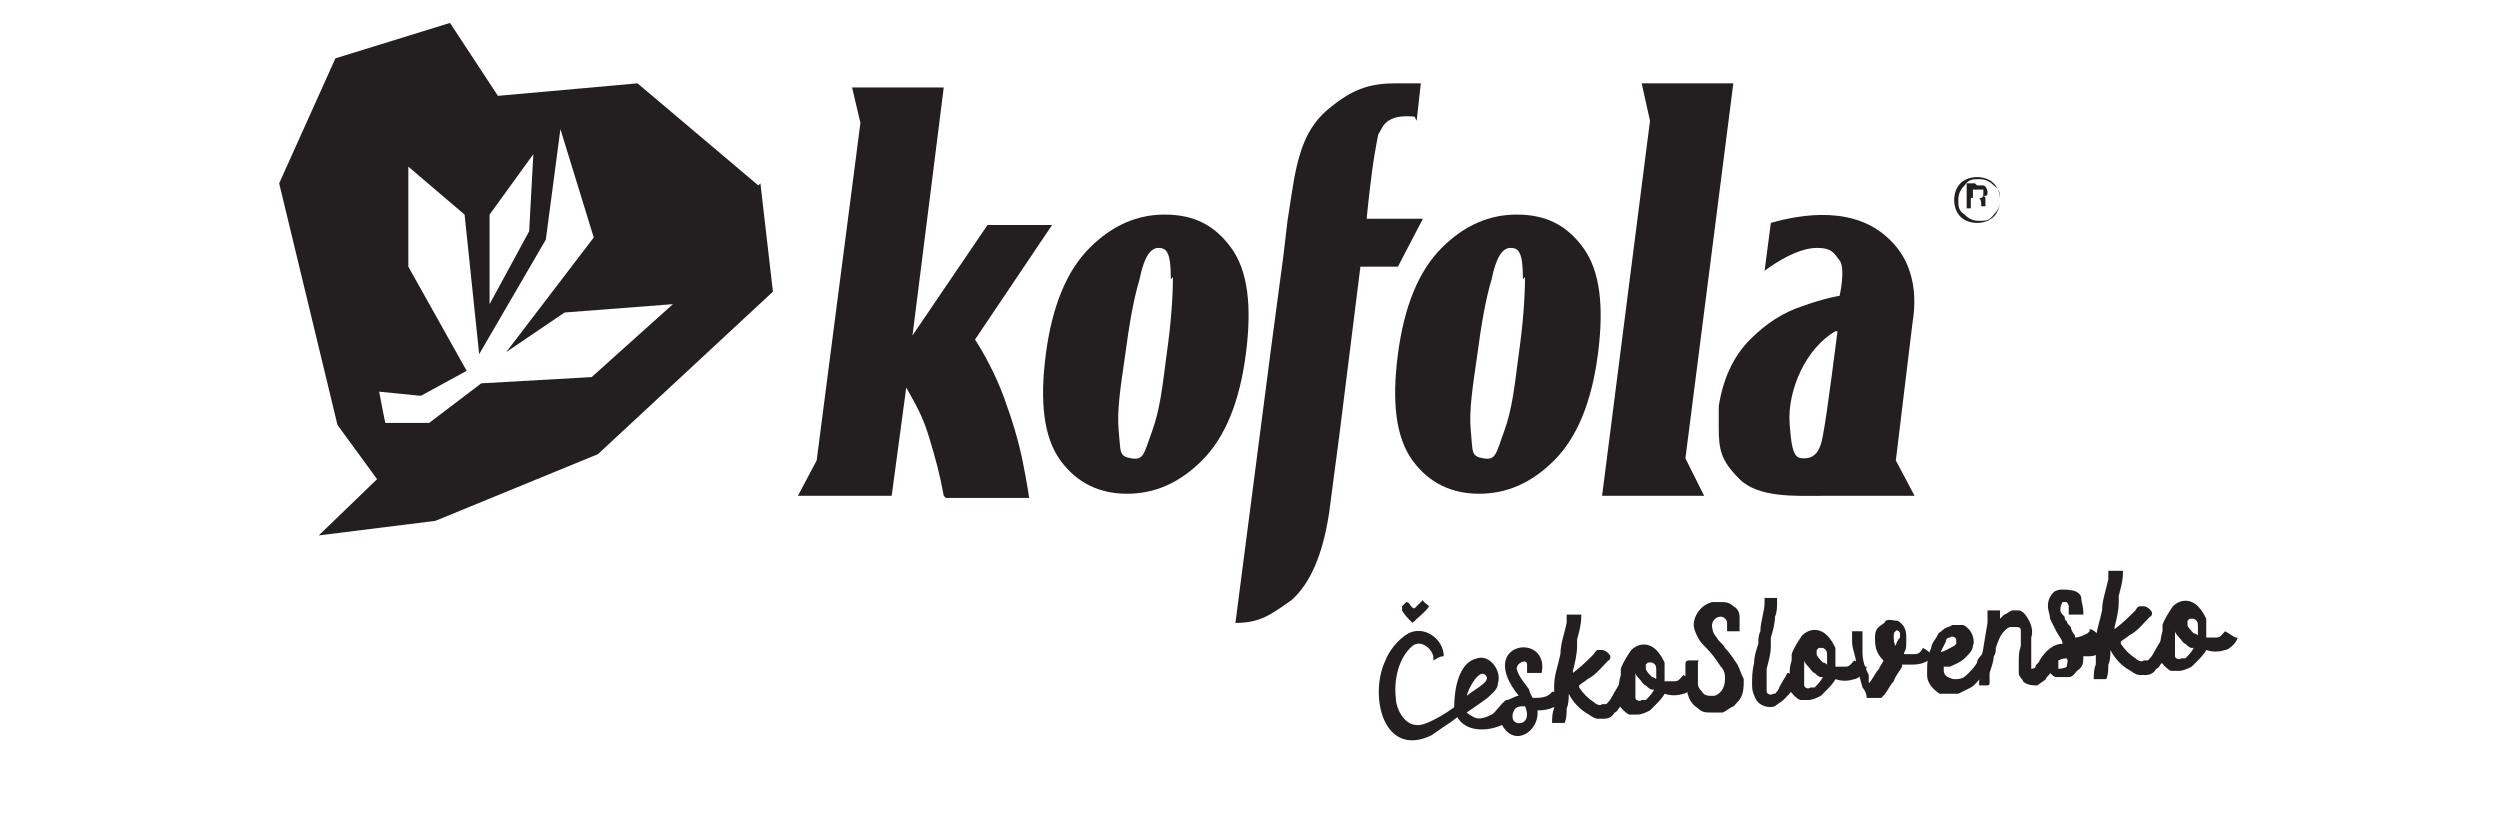
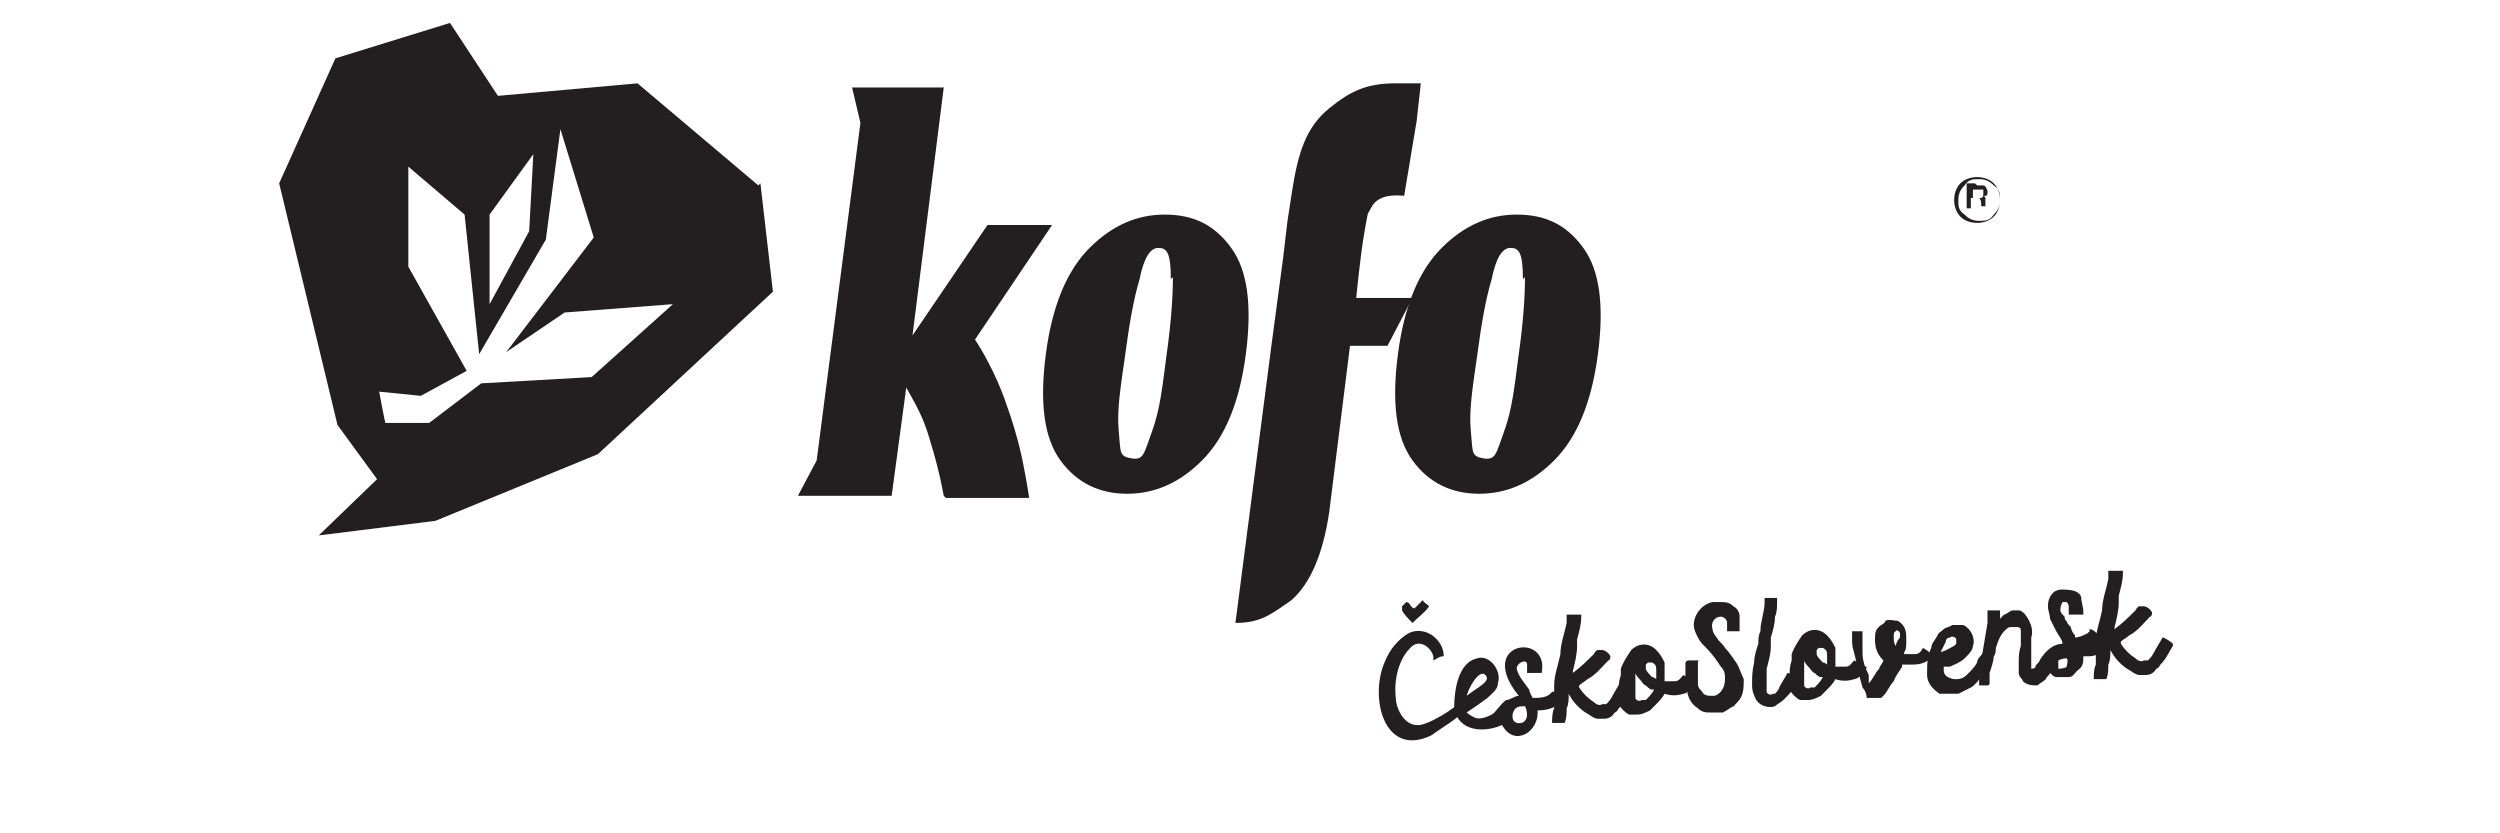
<svg xmlns="http://www.w3.org/2000/svg" id="Layer_1" version="1.1" viewBox="0 0 120 40">
  <defs>
    <style>
      .st0 {
        fill: #231f20;
      }
    </style>
  </defs>
  <g>
    <path class="st0" d="M69.3,31.5s0,0,0,0c-.2,0-.3.1-.5.2,0,0,0-.2,0-.2-.1-.4-.6-.8-1-.5-.7.6-.9,1.7-.8,2.5,0,.5.4,1.3,1,1.3.4.1,1.9-.8,2.3-1.3,0-.1-.2-.4,0-.3.1,0,0,0,.1,0,0,0,.1,0,0,.1,0,.4,0,.6-.2.9-.4.4-.8.6-1.5,1.1-2.3,1.1-3-1.9-2.2-3.6.2-.5.6-1,1.1-1.3.8-.4,1.7.3,1.7,1.1ZM67.3,29.3c0,0,0-.1,0-.2,0,0,.2-.2.2-.2,0,0,0,0,0,0,.2,0,.2.3.4.3.1-.1.3-.3.4-.4,0,.1.2.2.3.3,0,0,0,0,0,0-.2.3-.5.5-.8.8,0,0,0,0,0,0,0,0,0,0,0,0-.2-.2-.4-.4-.5-.6,0,0,0,0,0,0Z" />
    <path class="st0" d="M75.1,33.4c-.2.5-.7.7-1.3.7.1,1-1.1,1.8-1.7.7-.9.4-2.1.3-2.3-.8,0-.9.2-2.2,1.1-2.4.6-.2,1.2.6,1,1.2,0,.3-.3.5-.5.7-.4.3-1,.7-1,.7,0,0,0,0,0,0,0,0,.1.1.3.2.3.2.7,0,.9-.1s.4-.5.7-.7c0,0,0,0,0,0h0c.2,0,.4-.2.6-.2-2.1-2.6,1.5-3.1,1.1-1.1-.2,0-.5,0-.7,0,0-.1,0-.3,0-.4,0-.3-.5-.1-.5.2.1.4.4.7.6,1,0,.1.2.5.2.4.3,0,.7,0,.9-.3.2,0,.3.2.5.3ZM70.4,33.4c.5-.4,1.2-.7.9-1s-.8.6-.9,1ZM73.2,33.9c-.3,0-.5,0-.6.4,0,.2,0,.3.2.4.5.1.6-.4.4-.8Z" />
    <path class="st0" d="M78.3,33s0,0,0,.1c-.2.3-.3.6-.6.9,0,0-.1.2-.2.2-.1.2-.3.3-.5.3-.1,0-.2,0-.3,0-.2,0-.4-.2-.6-.3-.3-.2-.6-.5-.8-.9,0,0,0,0,0,0,0,.2,0,.5-.1.7,0,.2,0,.5-.1.7-.2,0-.4,0-.6,0,0,0,0,0,0,0,0-.2,0-.5.1-.7,0-.2,0-.3,0-.5,0-.2,0-.4,0-.6,0-.5.2-1,.3-1.5,0-.5.2-1,.3-1.5,0-.1,0-.3,0-.4.1,0,.5,0,.7,0,0,0,0,0,0,.1,0,.4-.1.7-.2,1.1,0,.1,0,.2,0,.3,0,.4-.1.8-.2,1.2,0,0,0,0,0,.1,0,0,0,0,0,0,.4-.3.7-.6,1-.9,0,0,.1-.2.2-.2s0,0,.2,0c.1,0,.3.1.4.3,0,0,0,.2-.1.2-.3.3-.6.7-1,.9-.1.1-.3.2-.4.3,0,0,0,0,0,0,0,0,0,0,0,.1.2.3.4.5.7.7.1.1.3.2.4.1,0,0,.1,0,.2,0,.1-.1.2-.2.3-.4.1-.2.3-.5.4-.7,0,0,0,0,0,0,.1,0,.4.2.5.3Z" />
    <path class="st0" d="M81.4,32.7c0,.2-.4.6-.6.6-.3.1-.6.1-.9,0,0,0,0,0,0,0-.1.2-.3.4-.5.6,0,0-.1.1-.2.2-.2.1-.4.2-.6.2-.2,0-.3,0-.4,0-.2-.1-.4-.3-.5-.5,0-.2,0-.4,0-.6,0-.3,0-.5.1-.8,0,0,0-.2,0-.3.1-.3.3-.6.5-.9.3-.3.8-.4,1.2,0,.2.2.3.4.4.6,0,.3,0,.5,0,.8,0,0,0,0,0,.1.2,0,.3,0,.5,0,.2,0,.3-.2.4-.3.2.1.3.2.5.3ZM79.3,33.1c-.1,0-.2-.1-.3-.2-.1,0-.2-.2-.3-.3,0,0-.2-.2-.2-.3,0,0,0,0,0,.1,0,.2,0,.3,0,.5,0,.1,0,.2,0,.3,0,.1,0,.2,0,.3,0,.1.2.2.3.1,0,0,.1,0,.2,0,.1-.1.3-.3.4-.5ZM79.5,32.2c0-.2,0-.3-.2-.4,0,0-.1,0-.2,0,0,0,0,0-.1.1,0,0,0,.1,0,.2,0,.1.2.3.3.4,0,0,.1,0,.2.1,0-.1,0-.2,0-.3Z" />
    <path class="st0" d="M80.9,32.7c0-.3,0-.5,0-.8,0-.1,0-.2.2-.2.1,0,.3,0,.4,0s0,0,0,.1c0,.2,0,.3,0,.5,0,.2,0,.3,0,.5,0,.1,0,.2.2.4.1.2.3.2.5.2,0,0,0,0,.1,0,.3-.1.5-.4.5-.8,0-.2,0-.4-.2-.6-.2-.3-.4-.6-.7-.9-.2-.2-.3-.3-.4-.5-.1-.2-.2-.4-.2-.6,0-.5.4-1,.9-1.1.1,0,.2,0,.4,0,.2,0,.4,0,.6.2.2.1.3.3.3.5,0,.1,0,.3,0,.4,0,.1,0,.2,0,.3,0,0,0,0-.1,0-.1,0-.2,0-.3,0,0,0-.1,0-.2,0,0,0,0,0,0,0,0,0,0,0,0-.1,0,0,0-.2,0-.3,0-.2-.2-.3-.3-.3-.3,0-.5.3-.4.6,0,.1.1.3.2.4.1.2.3.3.4.5.2.2.4.5.6.8.1.2.2.5.3.7,0,.4,0,.8-.3,1.1s-.1.2-.2.2c-.2.1-.3.2-.5.3-.2,0-.4,0-.6,0-.2,0-.4,0-.6-.2-.3-.2-.4-.4-.5-.7,0-.1,0-.3,0-.4Z" />
    <path class="st0" d="M86.4,32.4s0,0,0,.1c-.2.3-.3.6-.6.9,0,0-.1.1-.2.2-.1.1-.3.2-.4.3-.3.1-.7,0-.9-.3-.1-.2-.2-.4-.2-.7,0-.4,0-.7.1-1.1,0-.3.1-.6.2-.9,0-.2,0-.4.1-.6,0-.5.2-.9.2-1.4,0,0,0-.1,0-.2.2,0,.4,0,.6,0,0,0,0,0,0,0,0,0,0,.1,0,.2,0,.2,0,.5-.1.7,0,.3-.1.7-.2,1,0,.1,0,.2,0,.4,0,.4-.1.7-.2,1.1,0,0,0,.1,0,.2,0,.2,0,.4,0,.7,0,0,0,.1,0,.2,0,.1.2.2.3.1,0,0,0,0,.1,0,0,0,.2-.2.2-.3.1-.2.3-.5.4-.7,0,0,0,0,0,0,.1,0,.4.2.5.3Z" />
    <path class="st0" d="M89.6,32c0,.2-.4.6-.6.6-.3.1-.6.1-.9,0,0,0,0,0,0,0-.1.2-.3.4-.5.6,0,0-.1.1-.2.2-.2.1-.4.2-.6.2-.2,0-.3,0-.4,0-.2-.1-.4-.3-.5-.5,0-.2,0-.4,0-.6,0-.3,0-.5.1-.8,0,0,0-.2,0-.3.1-.3.3-.6.5-.9.3-.3.8-.4,1.2,0,.2.2.3.4.4.6,0,.3,0,.5,0,.8,0,0,0,0,0,.1.2,0,.3,0,.5,0,.2,0,.3-.2.4-.3.2.1.3.2.5.3ZM87.4,32.5c-.1,0-.2-.1-.3-.2-.1,0-.2-.2-.3-.3,0,0-.2-.2-.2-.3,0,0,0,0,0,.1,0,.2,0,.3,0,.5,0,.1,0,.2,0,.3,0,.1,0,.2,0,.3,0,.1.2.2.3.1,0,0,.1,0,.2,0,.1-.1.3-.3.4-.5ZM87.7,31.5c0-.2,0-.3-.2-.4,0,0-.1,0-.2,0,0,0,0,0-.1.1,0,0,0,.1,0,.2,0,.1.2.3.3.4,0,0,.1,0,.2.1,0-.1,0-.2,0-.3Z" />
    <path class="st0" d="M93,31.2c0,.1-.1.2-.2.3-.3.3-.6.4-1,.4-.2,0-.4,0-.5,0,0,0,0,0,0,0,0,0,0,0,0,.1-.1.2-.3.4-.4.7-.2.2-.3.5-.5.7,0,0,0,0-.1.1-.2,0-.4,0-.6,0,0,0,0,0-.1,0,0-.2-.1-.4-.2-.5-.1-.4-.2-.7-.3-1.1,0-.4-.2-.7-.2-1.1,0-.1,0-.2,0-.4,0,0,0,0,0-.1,0,0,0,0,0,0,.2,0,.3,0,.5,0s0,0,0,0c0,.1,0,.2,0,.3,0,.2,0,.5,0,.7,0,.4.1.7.3,1.1,0,0,0,.2,0,.3,0,0,0,0,0,.1,0,0,0,0,0,0,.2-.2.3-.5.5-.7,0-.1.2-.3.2-.4,0,0,0,0,0,0-.3-.3-.4-.6-.4-1,0-.3,0-.5.3-.7,0,0,.2-.1.2-.2.2-.1.4,0,.6,0,.3.2.4.4.4.8,0,0,0,.1,0,.2,0,.2,0,.4-.1.5,0,0,0,0,0,.1,0,0,.2,0,.3,0,0,0,.1,0,.2,0,.2,0,.3-.1.4-.3,0,0,0,0,0,0,.2.1.3.2.4.3ZM91.2,30.4c0-.1-.2-.2-.2-.1,0,0-.1,0-.1.2,0,.2,0,.4.1.5,0,0,0,0,0,0,0,0,0,0,0,0,0-.1.1-.3.2-.4,0,0,0-.2,0-.2Z" />
    <path class="st0" d="M95.6,31.5c0,0,0,.1,0,.2-.1.2-.3.5-.4.7-.2.2-.4.5-.6.6-.2.1-.4.2-.6.3-.2,0-.5,0-.7,0,0,0-.2,0-.2,0-.3-.2-.6-.5-.6-.9,0-.5,0-.9.2-1.3,0-.2.2-.4.3-.6,0-.1.2-.2.3-.3.1-.1.3-.1.4-.2.2,0,.3,0,.5,0,.1,0,.2.1.3.2.2.2.3.6.2.8,0,.2-.2.4-.3.5,0,0,0,0-.1.1-.2.2-.5.3-.7.4,0,0-.2,0-.3,0,0,0,0,.2,0,.2,0,0,0,.2.2.3,0,0,.2.1.3.1.2,0,.4,0,.6-.2.2-.2.4-.4.5-.6,0-.2.2-.3.3-.5,0,0,0,0,0,0,.1,0,.3.2.5.3ZM93.1,31.3c.2,0,.5-.2.7-.3,0,0,0,0,.1-.1,0,0,0-.2,0-.2,0-.1-.2-.2-.3-.1,0,0-.2,0-.2.2-.1.2-.2.4-.3.6Z" />
    <path class="st0" d="M101.2,30.8c0,.1-.1.3-.2.4-.2.2-.5.3-.7.3,0,0-.2,0-.3,0,0,0,0,0,0,0,0,.3,0,.5-.3.7-.1.1-.2.3-.4.3-.2,0-.4,0-.6,0-.1,0-.2-.1-.3-.2,0,.1-.2.2-.2.3-.1.1-.3.2-.4.3-.2,0-.5,0-.7-.2,0-.1-.2-.2-.2-.4,0-.2,0-.4,0-.5,0-.3,0-.5.1-.8,0-.2,0-.3,0-.5,0,0,0-.1,0-.2,0-.1,0-.2-.2-.2s-.2,0-.3,0c-.1,0-.2.1-.3.2-.2.2-.3.5-.4.8,0,.1,0,.3-.1.4,0,.2-.1.5-.2.8,0,.2,0,.3,0,.5,0,0,0,.1-.1.1-.1,0-.3,0-.4,0,0,0,0,0,0,0,0,0,0,0,0,0,0,0,0-.2,0-.3,0-.3,0-.6.1-.9.1-.6.2-1.2.3-1.8,0-.2,0-.3,0-.5,0,0,0,0,0-.1.2,0,.4,0,.6,0,0,0,0,0,0,0,0,.1,0,.3,0,.4,0,0,0,0,0,0,0,0,.1-.1.2-.2.1,0,.3-.2.4-.2.1,0,.2,0,.3,0,.2,0,.4.3.5.5.1.2.2.5.1.8,0,.1,0,.3,0,.4,0,.2,0,.4,0,.5,0,.1,0,.2,0,.4,0,0,0,.1,0,.2,0,0,0,0,0,0,0,0,0,0,0,0,0,0,.2,0,.2-.1,0-.1.2-.2.2-.3.3-.5.7-.8,1.1-.8,0,0,0,0,0,0,0-.2-.2-.4-.3-.6-.1-.2-.2-.4-.3-.6,0-.2-.1-.4-.1-.6,0-.3.1-.5.3-.7,0,0,.2-.1.3-.1.3,0,.7,0,.9.2,0,0,.1.1.1.2,0,.2.1.4.1.7,0,0,0,0,0,.1-.2,0-.4,0-.7,0,0,0,0-.2,0-.2,0,0,0-.1,0-.2,0,0,0-.1-.1-.2,0,0-.2,0-.2,0,0,0-.1.2-.1.3,0,0,0,.1,0,.1,0,.1.1.2.2.3,0,0,0,.2.1.2,0,.1.1.2.2.3,0,.1.1.3.2.4,0,0,0,0,0,.1,0,0,0,0,0,0,0,0,0,0,0,0,.2,0,.4-.1.6-.2,0,0,0,0,.1-.1,0,0,0,0,0-.1.2,0,.3.2.5.3ZM99.3,31.6c-.2,0-.3,0-.5.1,0,0,0,.1,0,.2,0,0,0,.1,0,.2,0,0,.3,0,.4-.1,0-.1.1-.3,0-.4Z" />
    <path class="st0" d="M104.3,30.9s0,0,0,.1c-.2.3-.3.6-.6.9,0,0-.1.2-.2.2-.1.2-.3.3-.5.3-.1,0-.2,0-.3,0-.2,0-.4-.2-.6-.3-.3-.2-.6-.5-.8-.9,0,0,0,0,0,0,0,.2,0,.5-.1.7,0,.2,0,.5-.1.7-.2,0-.4,0-.6,0,0,0,0,0,0,0,0-.2,0-.5.1-.7,0-.2,0-.3,0-.5,0-.2,0-.4,0-.6,0-.5.2-1,.3-1.5,0-.5.2-1,.3-1.5,0-.1,0-.3,0-.4.1,0,.5,0,.7,0,0,0,0,0,0,.1,0,.4-.1.7-.2,1.1,0,.1,0,.2,0,.3,0,.4-.1.8-.2,1.2,0,0,0,0,0,.1,0,0,0,0,0,0,.4-.3.7-.6,1-.9,0,0,.1-.2.2-.2s0,0,.2,0c.1,0,.3.1.4.3,0,0,0,.2-.1.2-.3.3-.6.7-1,.9-.1.1-.3.2-.4.3,0,0,0,0,0,0,0,0,0,0,0,.1.2.3.4.5.7.7.1.1.3.2.4.1,0,0,.1,0,.2,0,.1-.1.2-.2.3-.4.1-.2.3-.5.4-.7,0,0,0,0,0,0,.1,0,.4.2.5.3Z" />
-     <path class="st0" d="M107.4,30.6c0,.2-.4.6-.6.6-.3.1-.6.1-.9,0,0,0,0,0,0,0-.1.2-.3.4-.5.6,0,0-.1.1-.2.2-.2.1-.4.2-.6.2-.2,0-.3,0-.4,0-.2-.1-.4-.3-.5-.5,0-.2,0-.4,0-.6,0-.3,0-.5.1-.8,0,0,0-.2,0-.3.1-.3.3-.6.5-.9.3-.3.8-.4,1.2,0,.2.2.3.4.4.6,0,.3,0,.5,0,.8,0,0,0,0,0,.1.2,0,.3,0,.5,0,.2,0,.3-.2.4-.3.2.1.3.2.5.3ZM105.2,31.1c-.1,0-.2-.1-.3-.2-.1,0-.2-.2-.3-.3,0,0-.2-.2-.2-.3,0,0,0,0,0,.1,0,.2,0,.3,0,.5,0,.1,0,.2,0,.3,0,.1,0,.2,0,.3,0,.1.2.2.3.1,0,0,.1,0,.2,0,.1-.1.3-.3.4-.5ZM105.5,30.1c0-.2,0-.3-.2-.4,0,0-.1,0-.2,0,0,0,0,0-.1.1,0,0,0,.1,0,.2,0,.1.2.3.3.4,0,0,.1,0,.2.1,0-.1,0-.2,0-.3Z" />
  </g>
  <path class="st0" d="M36.4,8.9l-5.8-4.9-6.7.6-2.3-3.5-5.5,1.7-2.7,6,2.8,11.6,1.9,2.6-2.8,2.7,5.6-.7,7.8-3.2,8.4-7.8-.6-5.2ZM25.6,7.4l-.2,3.7-1.9,3.5v-4.3c0,0,2.1-2.9,2.1-2.9ZM28.4,18.1l-5.3.3-2.5,1.9h-2.1c0,.1-.3-1.5-.3-1.5l2,.2,2.2-1.2-2.8-5v-4.8s2.7,2.3,2.7,2.3l.7,6.7,3.2-5.5.7-5.3,1.6,5.2-4.2,5.5,2.8-1.9,5.2-.4-3.9,3.5Z" />
  <g>
    <path class="st0" d="M74.6,22.1c-1.1,1.1-2.3,1.6-3.6,1.6-1.3,0-2.4-.5-3.2-1.6-.8-1.1-1-2.8-.7-5.1.3-2.3,1-4,2.1-5.1,1.1-1.1,2.3-1.6,3.6-1.6,1.4,0,2.4.5,3.2,1.6.8,1.1,1,2.8.7,5.1-.3,2.3-1,4-2.1,5.1M73.1,13.4c0-1.3-.2-1.5-.6-1.5s-.7.5-.9,1.5c-.3,1-.5,2.2-.7,3.7-.2,1.4-.4,2.6-.3,3.6s0,1.2.6,1.3.6-.2,1-1.3.5-2.2.7-3.7c.2-1.4.3-2.7.3-3.7" />
-     <polygon class="st0" points="76.9 23.8 79.2 5.8 78.8 4 83.2 4 80.9 22 81.8 23.8 76.9 23.8" />
-     <path class="st0" d="M87.4,23.8c-1.2,0-3,.1-3.9-.8s-1-1.4-1-2.5c0-.2,0-.4,0-.5,0-.2,0-.3,0-.5.2-1.3.7-2.4,1.5-3.2.8-.8,1.6-1.3,2.5-1.6,1.1-.4,1.8-.5,1.8-.5,0,0,.3-1.3,0-1.7s-.4-.6-1.1-.6c-1.1,0-2.5,1.1-2.5,1.1l.3-2.3c1.4-.4,4.1-.9,5.8.9.8.8,1.3,2.1,1,3.9l-.8,6.6.9,1.7s-3,0-4.6,0ZM88.1,15.9c-1.4.8-2.3,2.8-2.2,4.4s.3,1.7.7,1.7c.6,0,.8-.5.9-1.1.2-1,.7-5,.7-5Z" />
-     <path class="st0" d="M68,5.8l.2-1.8s-.3,0-1.2,0c-1.3,0-2.1.3-3.2,1.2s-1.5,2.1-1.8,4.1l-.2,1.3-.2,1.7-.6,4.5h0l-1.7,13.1c1.2,0,1.7-.4,2.7-1.1.9-.8,1.5-2.2,1.8-4.2l.5-3.8h0s1-8,1-8h1.8s1.2-2.3,1.2-2.3h-2.7s.2-2.1.4-3.2.1-.7.3-1.1.6-.7,1.6-.6Z" />
+     <path class="st0" d="M68,5.8l.2-1.8s-.3,0-1.2,0c-1.3,0-2.1.3-3.2,1.2s-1.5,2.1-1.8,4.1l-.2,1.3-.2,1.7-.6,4.5h0l-1.7,13.1c1.2,0,1.7-.4,2.7-1.1.9-.8,1.5-2.2,1.8-4.2h0s1-8,1-8h1.8s1.2-2.3,1.2-2.3h-2.7s.2-2.1.4-3.2.1-.7.3-1.1.6-.7,1.6-.6Z" />
    <path class="st0" d="M45.3,23.8c-.2-1.1-.4-1.8-.7-2.8s-.6-1.5-1.1-2.4l-.7,5.2h-4.5s.9-1.7.9-1.7l2.1-16.2-.4-1.7h4.4s-1.5,11.9-1.5,11.9l3.6-5.3h3.1l-3.7,5.5c.4.6,1,1.7,1.4,2.8s.7,2.1.9,3.1.3,1.7.3,1.7h-4Z" />
    <path class="st0" d="M57.7,22.1c-1.1,1.1-2.3,1.6-3.6,1.6-1.3,0-2.4-.5-3.2-1.6-.8-1.1-1-2.8-.7-5.1.3-2.3,1-4,2.1-5.1,1.1-1.1,2.3-1.6,3.6-1.6,1.4,0,2.4.5,3.2,1.6.8,1.1,1,2.8.7,5.1-.3,2.3-1,4-2.1,5.1M56.2,13.4c0-1.3-.2-1.5-.6-1.5s-.7.5-.9,1.5c-.3,1-.5,2.2-.7,3.7-.2,1.4-.4,2.6-.3,3.6s0,1.2.6,1.3.6-.2,1-1.3.5-2.2.7-3.7c.2-1.4.3-2.7.3-3.7" />
    <path class="st0" d="M95.7,10.4c-.2.2-.5.3-.8.3s-.6-.1-.8-.3c-.2-.2-.3-.5-.3-.8s.1-.6.3-.8c.2-.2.5-.3.8-.3s.6.1.8.3c.2.2.3.5.3.8s-.1.6-.3.8M94.3,8.9c-.2.2-.3.4-.3.7s0,.5.3.7c.2.2.4.3.7.3s.5,0,.7-.3c.2-.2.3-.4.3-.7s0-.5-.3-.7c-.2-.2-.4-.3-.7-.3s-.5,0-.7.3M94.9,8.9c.2,0,.3,0,.3,0,.1,0,.2.2.2.3s0,.2-.1.2c0,0-.1,0-.2,0,0,0,.2,0,.2.1,0,0,0,.1,0,.2h0c0,0,0,.2,0,.2h0c0,0,0,0,0,0h-.2s0,0,0,0h0c0-.2,0-.3-.1-.4,0,0-.1,0-.2,0h-.2v.5h-.2v-1.2h.4ZM95.2,9.1c0,0-.1,0-.3,0h-.2v.4h.2c0,0,.2,0,.2,0,0,0,.1,0,.1-.2s0-.1,0-.2" />
  </g>
</svg>